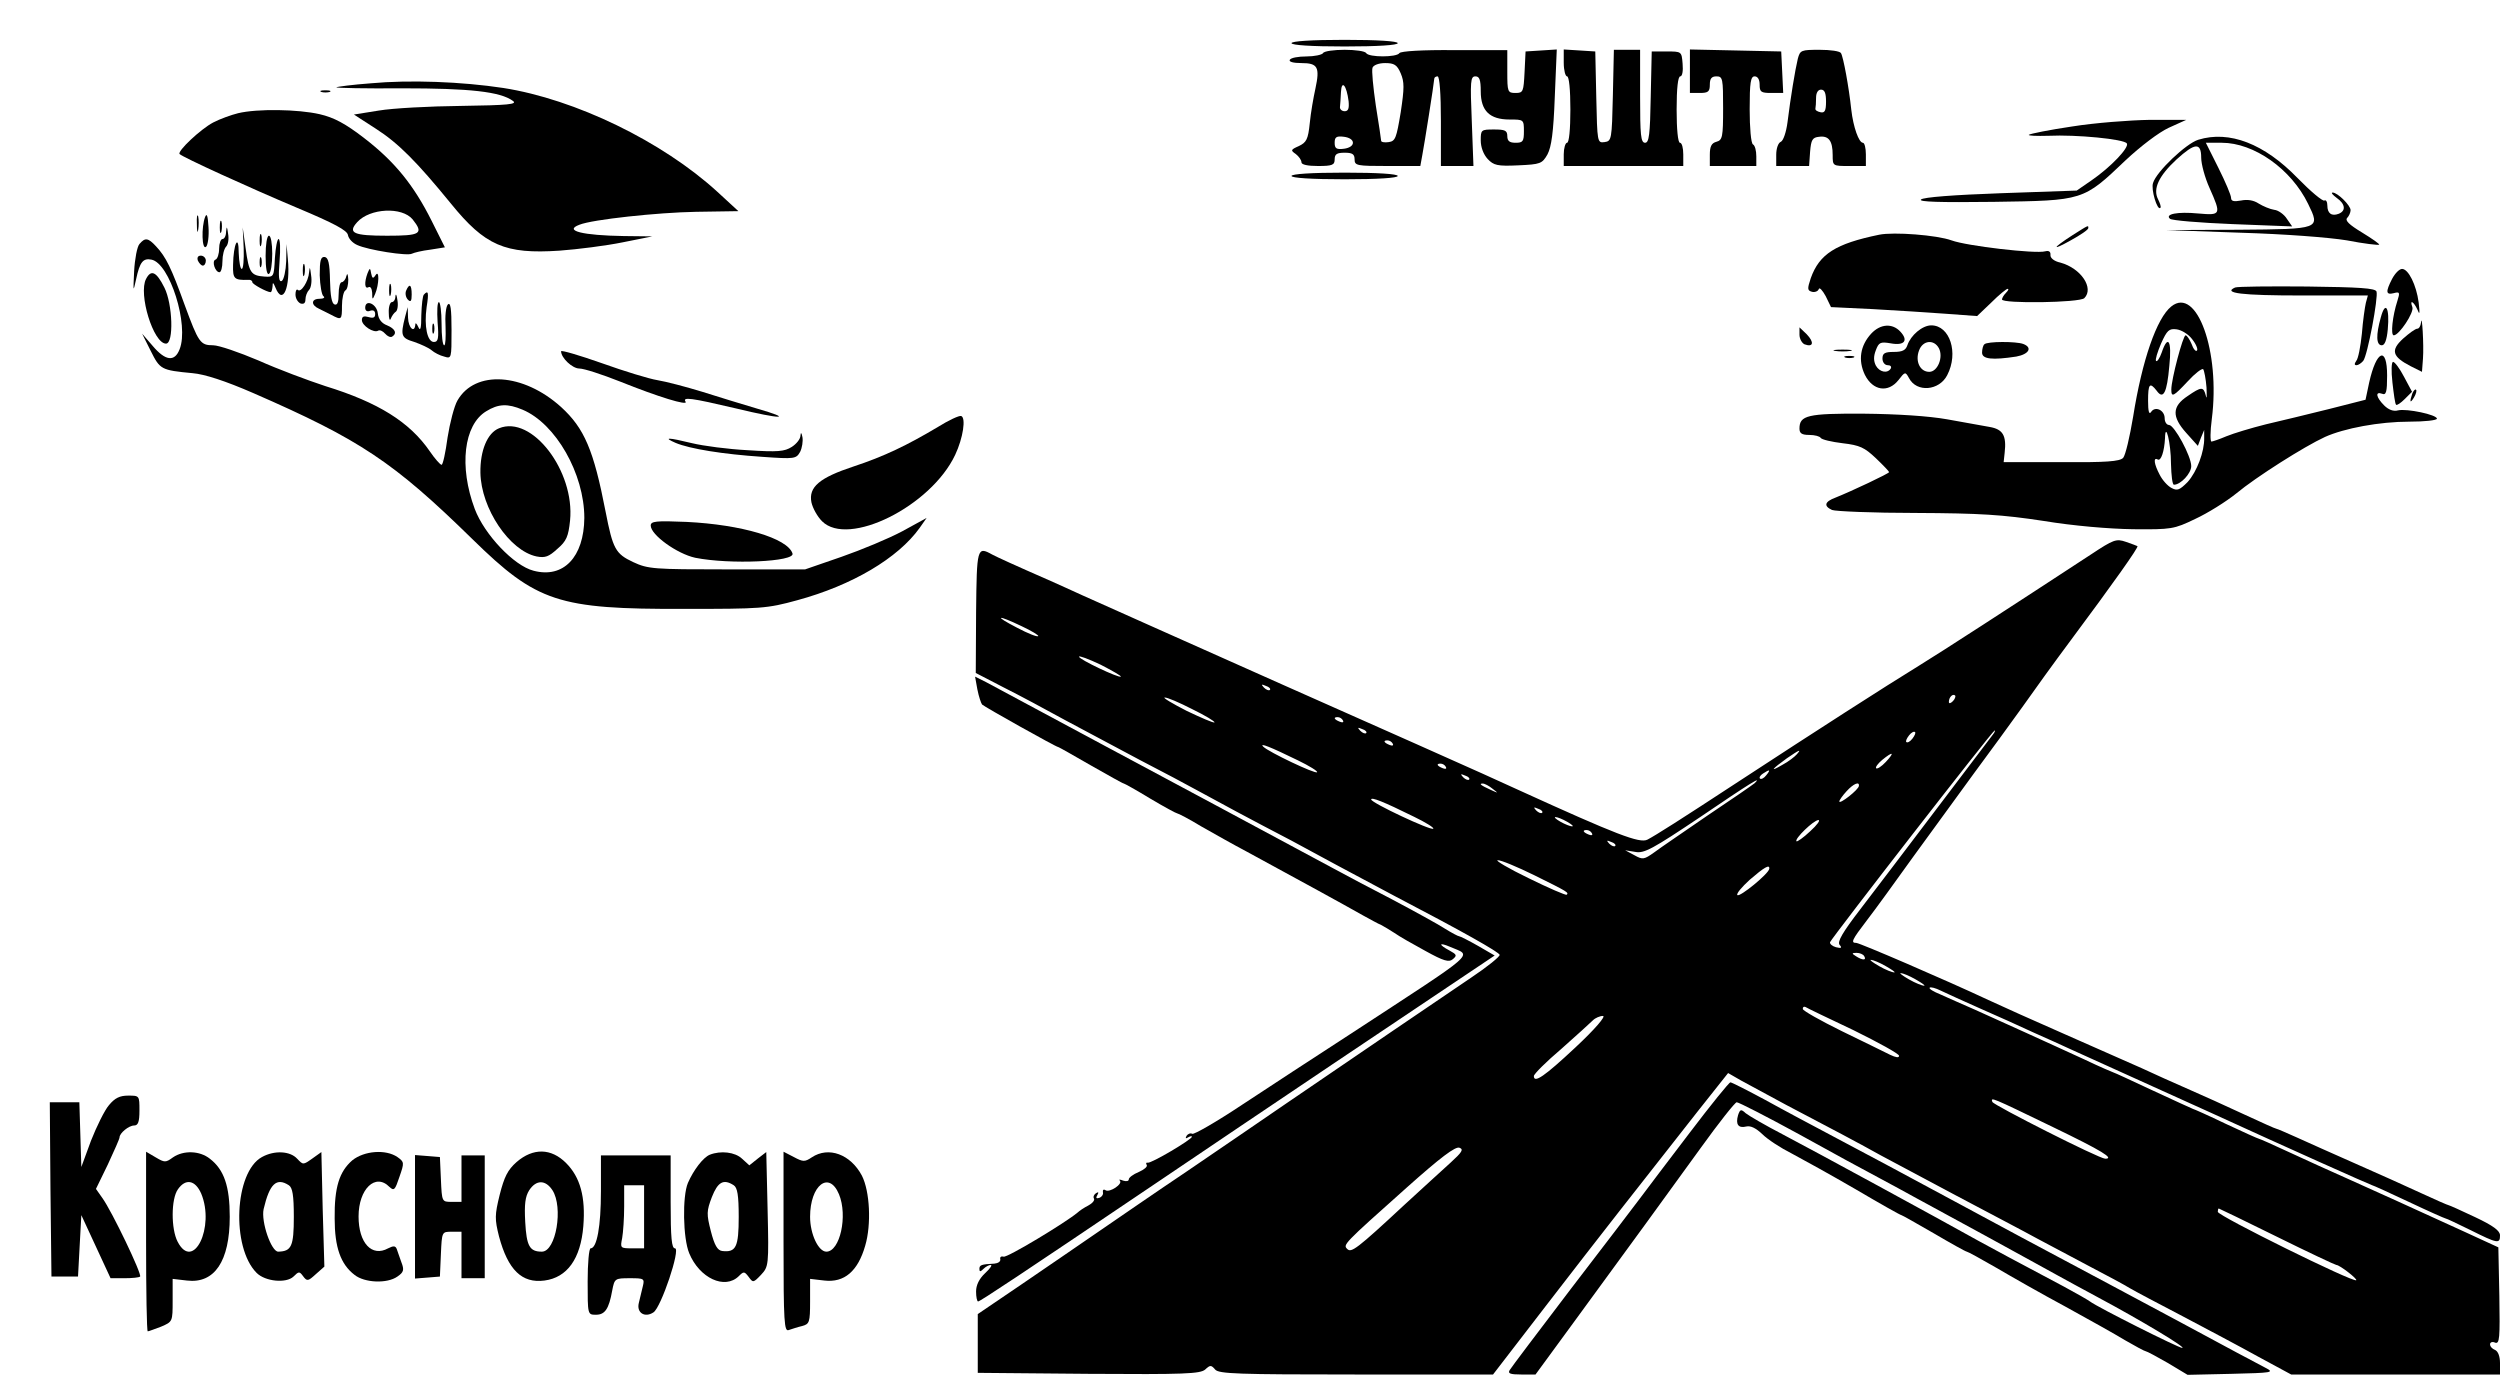
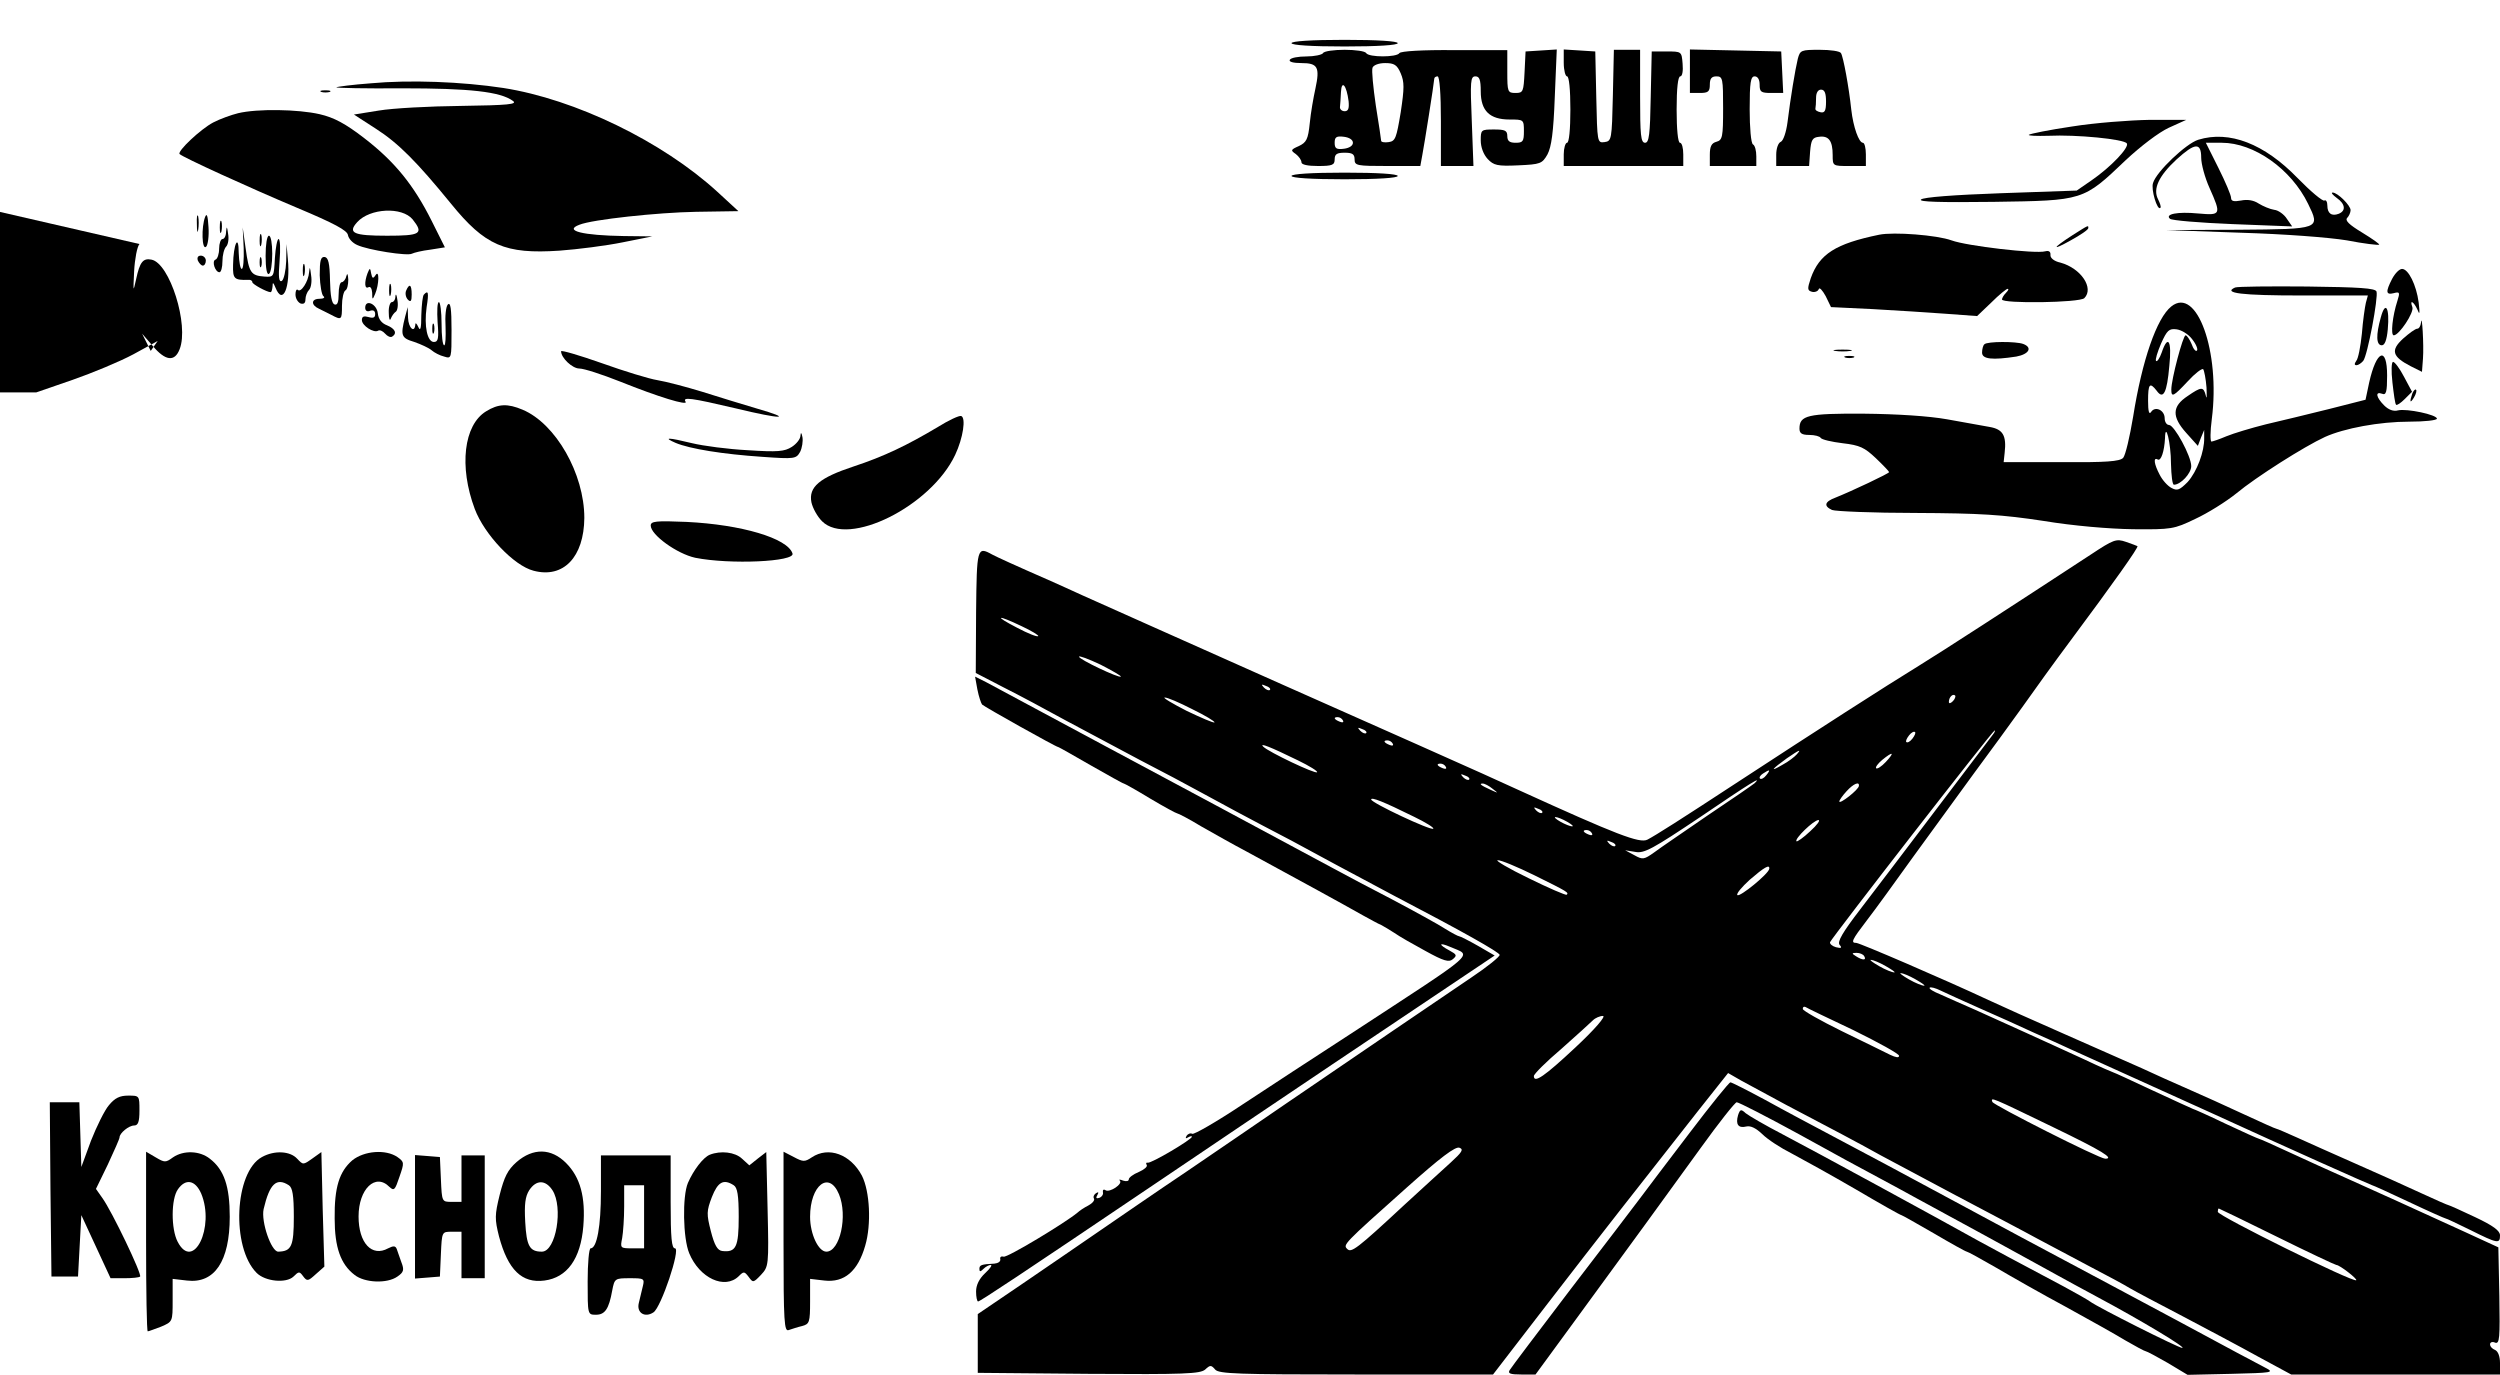
<svg xmlns="http://www.w3.org/2000/svg" version="1.0" width="753pt" height="414pt" viewBox="0 0 753 414" preserveAspectRatio="xMidYMid meet">
  <g transform="translate(0,414) scale(0.1,-0.1)" fill="#000000" stroke="none">
    <path d="M3890 4010 c0 -6 60 -10 160 -10 100 0 160 4 160 10 0 6 -60 10 -160 10 -100 0 -160 -4 -160 -10z" />
    <path d="M3985 3980 c-3 -5 -26 -10 -50 -10 -24 0 -47 -4 -50 -10 -4 -6 10 -10 35 -10 49 0 56 -12 42 -77 -6 -27 -14 -73 -17 -104 -5 -49 -10 -58 -33 -69 -25 -11 -25 -13 -9 -24 9 -7 17 -18 17 -25 0 -7 19 -11 50 -11 43 0 50 3 50 20 0 16 7 20 30 20 23 0 30 -4 30 -20 0 -19 7 -20 99 -20 l99 0 6 33 c6 31 35 214 36 230 0 4 5 7 10 7 6 0 10 -52 10 -135 l0 -135 49 0 49 0 -5 135 c-5 121 -4 135 11 135 12 0 16 -10 16 -45 0 -59 27 -85 87 -85 42 0 43 0 43 -35 0 -31 -3 -35 -25 -35 -18 0 -25 5 -25 20 0 17 -7 20 -40 20 -39 0 -40 -1 -40 -33 0 -20 8 -42 21 -56 18 -19 29 -22 92 -19 67 3 72 5 88 33 12 23 18 66 22 173 l6 143 -47 -3 -47 -3 -3 -62 c-3 -59 -4 -63 -27 -63 -24 0 -25 3 -25 64 l0 65 -159 0 c-96 1 -162 -3 -166 -9 -8 -13 -92 -13 -100 0 -3 6 -33 10 -65 10 -32 0 -62 -4 -65 -10z m234 -61 c11 -26 11 -44 0 -117 -13 -78 -16 -87 -36 -90 -13 -2 -23 0 -23 4 0 3 -7 51 -16 106 -8 55 -13 106 -10 114 3 8 19 14 38 14 27 0 36 -5 47 -31z m-157 -84 c2 -22 -1 -30 -12 -30 -8 0 -15 6 -14 13 1 6 2 27 3 45 2 38 17 20 23 -28z m13 -125 c0 -9 -11 -16 -27 -18 -23 -3 -28 1 -28 18 0 17 5 21 28 18 16 -2 27 -9 27 -18z" />
    <path d="M4710 3951 c0 -23 5 -41 10 -41 6 0 10 -40 10 -100 0 -60 -4 -100 -10 -100 -5 0 -10 -16 -10 -35 l0 -35 180 0 180 0 0 35 c0 19 -4 35 -10 35 -6 0 -10 40 -10 100 0 64 4 100 11 100 6 0 9 16 7 38 -3 37 -3 37 -48 37 l-45 0 -3 -137 c-2 -114 -5 -138 -17 -138 -13 0 -15 23 -15 140 l0 140 -40 0 -39 0 -3 -137 c-3 -134 -4 -138 -25 -141 -22 -3 -22 -1 -25 135 l-3 138 -47 3 -48 3 0 -40z" />
    <path d="M5090 3925 l0 -65 30 0 c25 0 30 4 30 25 0 18 5 25 20 25 19 0 20 -7 20 -96 0 -87 -2 -96 -20 -101 -15 -4 -20 -14 -20 -39 l0 -34 70 0 70 0 0 29 c0 17 -4 33 -10 36 -6 3 -10 50 -10 106 0 81 3 99 15 99 9 0 15 -9 15 -25 0 -22 4 -25 35 -25 l36 0 -3 63 -3 62 -137 3 -138 3 0 -66z" />
    <path d="M5415 3963 c-8 -33 -22 -118 -31 -191 -4 -31 -13 -56 -20 -59 -8 -3 -14 -20 -14 -39 l0 -34 49 0 50 0 3 43 c3 36 7 43 27 45 29 4 41 -12 41 -55 0 -33 0 -33 50 -33 l50 0 0 35 c0 19 -4 35 -9 35 -12 0 -29 47 -35 100 -7 67 -24 159 -31 170 -3 6 -32 10 -64 10 -56 0 -59 -1 -66 -27z m85 -129 c0 -28 -4 -35 -17 -32 -9 2 -16 6 -15 11 1 4 2 18 2 32 0 16 6 25 15 25 11 0 15 -11 15 -36z" />
    <path d="M1116 3889 c-54 -4 -100 -10 -103 -12 -2 -2 88 -4 199 -3 203 0 295 -10 333 -38 14 -10 -13 -13 -156 -15 -96 -1 -207 -7 -248 -14 l-75 -12 65 -42 c69 -44 125 -101 227 -226 103 -127 163 -153 327 -142 55 4 141 15 190 25 l90 18 -86 1 c-124 2 -182 16 -134 34 39 16 237 37 351 39 l128 2 -63 58 c-166 152 -428 279 -645 313 -125 19 -282 25 -400 14z" />
    <path d="M968 3863 c6 -2 18 -2 25 0 6 3 1 5 -13 5 -14 0 -19 -2 -12 -5z" />
    <path d="M717 3799 c-20 -5 -54 -17 -75 -28 -38 -20 -109 -87 -101 -95 10 -10 207 -100 354 -162 112 -47 151 -68 153 -82 2 -11 14 -24 28 -30 32 -15 152 -34 165 -26 6 3 30 9 55 12 l44 7 -40 80 c-54 108 -112 179 -203 249 -57 44 -91 62 -134 72 -65 15 -188 17 -246 3z m526 -320 c34 -43 24 -49 -77 -49 -101 0 -120 8 -90 41 38 42 135 47 167 8z" />
    <path d="M6241 3759 c-68 -10 -127 -22 -130 -25 -3 -3 23 -4 59 -3 84 4 228 -10 236 -23 8 -12 -48 -71 -106 -111 l-45 -31 -229 -8 c-140 -5 -234 -12 -240 -19 -8 -7 55 -9 219 -7 271 4 269 3 397 125 46 43 100 84 130 98 l53 24 -110 0 c-60 -1 -166 -9 -234 -20z" />
    <path d="M6621 3719 c-36 -11 -126 -96 -136 -130 -7 -19 13 -85 22 -75 3 2 -1 14 -7 26 -16 31 2 70 56 120 55 50 74 52 74 5 0 -19 11 -60 25 -91 36 -81 35 -83 -34 -77 -63 6 -101 -2 -85 -16 5 -5 90 -12 188 -16 l180 -7 -16 23 c-8 13 -26 26 -38 27 -13 2 -34 11 -47 19 -15 10 -34 13 -53 9 -22 -4 -30 -2 -30 8 0 8 -17 48 -38 90 l-38 76 48 0 c97 0 209 -79 260 -184 37 -76 38 -76 -209 -78 l-218 -1 225 -8 c132 -4 264 -14 319 -23 51 -10 95 -15 97 -13 2 2 -21 18 -52 37 -38 23 -52 36 -44 44 5 5 10 16 10 23 0 14 -39 53 -54 53 -6 0 0 -7 12 -16 26 -18 29 -39 6 -48 -21 -8 -34 1 -34 25 0 11 -4 18 -9 15 -5 -3 -41 27 -81 68 -100 103 -205 144 -299 115z" />
    <path d="M3890 3610 c0 -6 60 -10 160 -10 100 0 160 4 160 10 0 6 -60 10 -160 10 -100 0 -160 -4 -160 -10z" />
    <path d="M593 3465 c0 -22 2 -30 4 -17 2 12 2 30 0 40 -3 9 -5 -1 -4 -23z" />
    <path d="M618 3487 c-12 -30 -10 -103 3 -90 5 5 9 32 7 59 -2 34 -5 43 -10 31z" />
    <path d="M662 3455 c0 -16 2 -22 5 -12 2 9 2 23 0 30 -3 6 -5 -1 -5 -18z" />
    <path d="M681 3443 c0 -13 -5 -23 -11 -23 -5 0 -10 -13 -10 -29 0 -16 -5 -31 -11 -33 -12 -4 -1 -38 12 -38 5 0 9 15 9 33 0 18 5 38 11 44 6 6 9 23 6 39 -3 22 -4 24 -6 7z" />
    <path d="M6243 3432 c-62 -40 -65 -49 -6 -16 29 16 53 32 53 37 0 9 2 10 -47 -21z" />
    <path d="M734 3393 c1 -35 -1 -63 -6 -63 -4 0 -8 21 -9 48 0 60 -16 28 -17 -36 -1 -42 3 -46 46 -45 6 1 12 -2 12 -7 0 -6 44 -30 55 -30 3 0 5 8 6 18 0 13 2 12 9 -5 22 -54 45 1 37 87 l-4 45 -1 -52 c-1 -28 -7 -55 -13 -59 -9 -5 -11 11 -7 59 3 37 2 67 -3 67 -4 0 -9 -26 -11 -57 -3 -57 -3 -58 -32 -56 -40 3 -46 11 -56 84 l-9 64 3 -62z" />
    <path d="M782 3415 c0 -16 2 -22 5 -12 2 9 2 23 0 30 -3 6 -5 -1 -5 -18z" />
    <path d="M5660 3433 c-131 -27 -180 -58 -206 -131 -11 -33 -10 -37 4 -41 9 -2 18 2 20 8 2 7 11 -3 21 -21 l16 -33 125 -6 c69 -4 168 -10 220 -14 l95 -7 43 41 c23 23 45 41 49 41 4 0 2 -5 -5 -12 -7 -7 -12 -16 -12 -20 0 -13 234 -10 248 4 30 30 -10 90 -72 107 -19 4 -31 14 -30 23 1 10 -5 14 -16 11 -29 -8 -236 16 -282 33 -44 16 -174 26 -218 17z" />
    <path d="M800 3369 c0 -37 4 -58 10 -54 6 3 10 31 10 61 0 30 -4 54 -10 54 -6 0 -10 -27 -10 -61z" />
-     <path d="M420 3405 c-7 -8 -14 -45 -16 -82 -3 -63 -3 -65 6 -24 11 52 21 64 46 59 55 -10 114 -197 85 -270 -15 -39 -43 -35 -81 10 l-32 37 26 -52 c28 -56 31 -58 126 -67 36 -3 98 -23 183 -60 321 -140 422 -207 660 -440 194 -190 258 -211 637 -210 233 0 250 1 341 26 166 45 304 127 369 218 l21 30 -73 -40 c-41 -22 -123 -56 -183 -77 l-110 -38 -235 0 c-221 0 -238 1 -283 22 -53 25 -61 39 -83 152 -36 186 -64 251 -134 315 -114 103 -259 112 -312 20 -10 -17 -23 -68 -30 -112 -6 -45 -14 -82 -18 -82 -4 0 -20 18 -35 40 -61 89 -156 148 -315 197 -52 17 -143 51 -201 77 -59 25 -120 46 -137 46 -39 0 -44 8 -86 122 -40 111 -56 144 -86 176 -24 26 -33 27 -50 7z m1154 -499 c100 -42 186 -193 186 -326 -1 -118 -63 -183 -153 -159 -59 15 -148 109 -177 186 -48 128 -33 253 34 294 37 23 65 24 110 5z" />
+     <path d="M420 3405 c-7 -8 -14 -45 -16 -82 -3 -63 -3 -65 6 -24 11 52 21 64 46 59 55 -10 114 -197 85 -270 -15 -39 -43 -35 -81 10 l-32 37 26 -52 l21 30 -73 -40 c-41 -22 -123 -56 -183 -77 l-110 -38 -235 0 c-221 0 -238 1 -283 22 -53 25 -61 39 -83 152 -36 186 -64 251 -134 315 -114 103 -259 112 -312 20 -10 -17 -23 -68 -30 -112 -6 -45 -14 -82 -18 -82 -4 0 -20 18 -35 40 -61 89 -156 148 -315 197 -52 17 -143 51 -201 77 -59 25 -120 46 -137 46 -39 0 -44 8 -86 122 -40 111 -56 144 -86 176 -24 26 -33 27 -50 7z m1154 -499 c100 -42 186 -193 186 -326 -1 -118 -63 -183 -153 -159 -59 15 -148 109 -177 186 -48 128 -33 253 34 294 37 23 65 24 110 5z" />
    <path d="M1503 2850 c-35 -14 -57 -67 -56 -134 2 -108 88 -235 169 -252 26 -5 37 -1 63 23 27 23 33 37 38 85 15 149 -115 319 -214 278z" />
    <path d="M596 3355 c4 -8 10 -15 15 -15 5 0 9 7 9 15 0 8 -7 15 -15 15 -9 0 -12 -6 -9 -15z" />
    <path d="M782 3350 c0 -14 2 -19 5 -12 2 6 2 18 0 25 -3 6 -5 1 -5 -13z" />
    <path d="M963 3311 c1 -31 6 -59 11 -63 6 -4 1 -8 -12 -8 -25 0 -26 -19 -1 -30 8 -4 24 -12 36 -18 32 -17 33 -16 33 27 0 22 5 43 10 46 6 3 9 18 9 33 -1 17 -3 21 -6 10 -2 -10 -9 -18 -14 -18 -5 0 -9 -16 -9 -36 0 -24 -4 -34 -12 -31 -9 2 -13 27 -14 72 -1 52 -5 69 -16 71 -12 1 -15 -10 -15 -55z" />
    <path d="M912 3325 c0 -16 2 -22 5 -12 2 9 2 23 0 30 -3 6 -5 -1 -5 -18z" />
    <path d="M931 3320 c-2 -28 -25 -63 -34 -53 -4 3 -7 -3 -7 -14 0 -12 7 -23 15 -27 10 -3 15 1 15 12 0 10 5 23 11 29 6 6 9 26 6 44 -3 25 -4 28 -6 9z" />
    <path d="M1107 3317 c-10 -27 -9 -49 3 -42 6 3 10 -4 11 -17 0 -22 1 -22 9 -3 12 28 13 75 1 56 -7 -11 -10 -10 -13 5 -3 18 -4 18 -11 1z" />
    <path d="M7205 3300 c-20 -39 -19 -49 5 -43 18 5 19 2 11 -23 -15 -46 -21 -104 -11 -104 16 0 62 69 56 85 -9 24 4 17 15 -7 7 -18 8 -14 4 21 -7 53 -31 101 -50 101 -8 0 -21 -13 -30 -30z" />
    <path d="M440 3300 c-24 -45 22 -195 60 -195 24 0 20 120 -5 169 -24 48 -40 55 -55 26z" />
    <path d="M1172 3265 c0 -16 2 -22 5 -12 2 9 2 23 0 30 -3 6 -5 -1 -5 -18z" />
    <path d="M1223 3264 c-3 -8 -1 -20 6 -27 8 -8 11 -4 11 16 0 30 -7 35 -17 11z" />
    <path d="M6732 3274 c-38 -17 20 -24 200 -24 l200 0 -6 -22 c-3 -13 -9 -54 -12 -93 -4 -38 -11 -76 -17 -82 -6 -9 -6 -13 1 -13 5 0 14 6 20 13 13 16 46 192 40 209 -4 10 -51 13 -209 15 -112 1 -210 0 -217 -3z" />
    <path d="M1191 3248 c0 -10 -5 -18 -11 -18 -5 0 -10 -15 -9 -32 0 -18 3 -26 6 -18 3 8 10 18 15 21 5 3 8 19 5 35 -2 16 -5 21 -6 12z" />
    <path d="M1277 3253 c-4 -3 -7 -31 -8 -62 0 -41 -3 -50 -9 -36 -5 11 -9 14 -9 8 -2 -28 -21 -11 -22 20 l-1 32 -8 -30 c-14 -56 -12 -63 28 -75 20 -7 44 -18 52 -25 8 -7 25 -16 38 -19 22 -7 22 -6 22 80 0 64 -3 85 -11 77 -6 -6 -9 -35 -7 -67 1 -31 0 -56 -4 -56 -5 0 -8 29 -8 65 0 36 -4 65 -8 65 -5 0 -6 -27 -4 -60 4 -49 2 -60 -11 -60 -20 0 -30 47 -22 105 7 44 5 52 -8 38z" />
    <path d="M1100 3213 c0 -9 6 -13 15 -9 9 3 15 0 15 -10 0 -11 -6 -13 -20 -9 -14 4 -20 2 -20 -9 0 -17 36 -40 49 -32 5 3 14 -1 21 -9 7 -8 16 -12 21 -9 16 10 9 24 -15 34 -16 6 -26 18 -28 36 -3 29 -38 44 -38 17z" />
    <path d="M6540 3217 c-44 -35 -88 -162 -115 -332 -10 -60 -23 -116 -30 -124 -10 -11 -52 -14 -187 -13 l-173 0 3 28 c6 52 -5 71 -45 78 -21 4 -78 14 -128 23 -56 10 -151 16 -251 17 -170 1 -194 -5 -194 -45 0 -14 7 -19 29 -19 17 0 32 -4 35 -9 3 -5 33 -12 66 -16 52 -6 66 -13 100 -45 22 -21 40 -40 40 -42 0 -4 -112 -57 -162 -77 -32 -12 -36 -25 -10 -37 9 -4 123 -9 252 -9 195 -1 260 -5 385 -24 91 -15 198 -24 270 -25 115 -1 123 0 187 31 37 17 93 52 124 77 59 49 204 141 267 170 58 26 163 46 255 46 45 0 82 4 82 9 0 12 -91 31 -117 25 -14 -4 -29 2 -42 15 -24 24 -28 43 -6 35 12 -5 15 5 15 55 0 89 -32 77 -54 -21 l-11 -52 -110 -28 c-61 -15 -146 -36 -190 -46 -44 -11 -97 -27 -119 -36 -21 -9 -42 -16 -45 -16 -4 0 -4 30 1 68 26 203 -45 401 -122 339z m63 -99 c12 -15 18 -31 14 -34 -3 -4 -11 5 -16 20 -6 14 -14 26 -18 26 -8 0 -43 -133 -43 -163 0 -25 6 -22 50 25 21 23 42 39 46 36 3 -4 8 -29 10 -55 1 -26 1 -38 -2 -25 -7 28 -13 28 -55 -1 -47 -31 -48 -62 -4 -111 l35 -39 9 24 10 24 0 -24 c1 -41 -22 -102 -50 -133 -24 -24 -31 -27 -48 -18 -12 6 -28 24 -36 40 -17 32 -20 54 -6 46 10 -6 20 25 22 64 1 53 18 -14 18 -77 1 -35 4 -63 9 -63 20 0 52 34 52 56 0 30 -51 124 -67 124 -7 0 -13 9 -13 20 0 25 -29 38 -41 19 -6 -9 -9 2 -9 34 0 51 5 57 26 30 20 -28 31 -6 38 75 8 76 -4 96 -23 40 -6 -17 -14 -29 -17 -25 -3 3 4 26 15 52 18 40 24 46 47 43 15 -2 36 -15 47 -30z" />
    <path d="M7171 3184 c-15 -53 -14 -84 3 -84 9 0 15 16 18 48 6 65 -7 88 -21 36z" />
    <path d="M7292 3168 c-1 -10 -6 -18 -11 -18 -6 0 -25 -14 -43 -30 -38 -35 -33 -54 23 -83 l34 -17 3 40 c3 40 -3 141 -6 108z" />
    <path d="M1302 3150 c0 -14 2 -19 5 -12 2 6 2 18 0 25 -3 6 -5 1 -5 -13z" />
-     <path d="M5636 3135 c-33 -36 -40 -80 -19 -124 24 -48 70 -55 101 -16 20 26 21 26 32 6 23 -44 91 -38 115 9 35 67 8 150 -48 150 -27 0 -62 -30 -72 -60 -5 -15 -15 -20 -41 -20 -27 0 -34 -4 -34 -20 0 -11 7 -20 16 -20 8 0 12 -4 9 -10 -10 -16 -34 -11 -45 9 -7 14 -7 28 0 46 9 24 14 26 44 21 42 -8 55 8 30 35 -24 26 -60 24 -88 -6z m204 -44 c14 -27 -4 -71 -29 -71 -28 0 -43 32 -31 64 11 31 45 35 60 7z" />
-     <path d="M5420 3132 c0 -12 7 -25 15 -29 27 -10 30 6 7 30 l-22 21 0 -22z" />
    <path d="M5977 3103 c-4 -3 -7 -15 -7 -25 0 -20 31 -23 103 -12 38 7 50 27 21 38 -21 8 -109 8 -117 -1z" />
    <path d="M1690 3082 c0 -20 34 -52 55 -52 14 0 69 -18 122 -39 117 -47 206 -74 198 -61 -10 15 15 12 151 -20 140 -34 177 -33 62 0 -40 12 -113 34 -163 50 -49 15 -110 31 -135 35 -25 4 -100 27 -167 51 -68 24 -123 40 -123 36z" />
    <path d="M5528 3083 c12 -2 32 -2 45 0 12 2 2 4 -23 4 -25 0 -35 -2 -22 -4z" />
    <path d="M5558 3063 c6 -2 18 -2 25 0 6 3 1 5 -13 5 -14 0 -19 -2 -12 -5z" />
    <path d="M7206 2988 c4 -35 8 -65 11 -67 2 -3 14 5 26 17 l22 22 -24 45 c-13 25 -28 45 -33 45 -5 0 -6 -27 -2 -62z" />
    <path d="M7266 2955 c-9 -26 -7 -32 5 -12 6 10 9 21 6 23 -2 3 -7 -2 -11 -11z" />
    <path d="M2825 2854 c-94 -56 -163 -89 -254 -119 -103 -34 -136 -62 -127 -108 4 -18 18 -43 32 -57 79 -79 328 45 401 200 24 51 33 112 18 117 -6 2 -38 -13 -70 -33z" />
    <path d="M2411 2828 c0 -10 -12 -25 -26 -34 -22 -14 -42 -16 -133 -10 -59 3 -134 13 -167 21 -74 18 -89 18 -50 1 43 -18 142 -34 261 -42 98 -7 102 -6 114 15 6 12 9 32 7 44 -3 15 -5 16 -6 5z" />
    <path d="M1960 2557 c0 -28 79 -85 134 -97 105 -21 302 -12 293 13 -15 46 -154 87 -319 95 -93 4 -108 2 -108 -11z" />
    <path d="M6298 2470 c-246 -161 -448 -292 -518 -335 -101 -62 -308 -195 -545 -350 -174 -114 -248 -161 -273 -174 -23 -12 -93 15 -387 149 -33 15 -82 37 -110 50 -27 12 -297 133 -600 267 -302 135 -575 256 -605 270 -30 14 -73 33 -95 43 -112 49 -162 72 -177 80 -45 25 -46 20 -48 -173 l-1 -184 83 -43 c46 -23 130 -68 188 -100 58 -31 159 -85 225 -120 66 -34 143 -75 170 -90 62 -34 160 -87 285 -152 52 -28 113 -61 135 -73 22 -12 101 -54 176 -94 205 -107 313 -168 316 -177 1 -5 -37 -36 -85 -68 -96 -65 -339 -230 -557 -379 -77 -53 -212 -145 -300 -205 -88 -59 -204 -139 -258 -176 -54 -37 -160 -110 -235 -161 l-137 -93 0 -88 0 -89 334 -3 c289 -2 336 0 351 13 15 14 18 14 30 0 11 -13 67 -15 425 -15 l412 0 164 213 c161 209 272 350 452 579 l92 116 40 -23 c22 -12 83 -45 135 -73 130 -68 226 -119 285 -152 28 -15 129 -69 225 -120 96 -51 207 -109 245 -130 39 -21 111 -59 160 -85 50 -26 104 -55 120 -65 17 -10 89 -48 160 -85 72 -38 174 -92 228 -122 l98 -53 314 0 315 0 0 34 c0 21 -6 36 -15 40 -8 3 -15 10 -15 17 0 6 7 9 15 5 14 -5 15 13 13 141 l-3 146 -100 46 c-177 81 -248 113 -348 158 -54 24 -136 61 -183 83 -47 22 -88 40 -90 40 -2 0 -47 20 -100 45 -52 25 -97 45 -99 45 -1 0 -55 25 -120 55 -64 30 -118 55 -120 55 -1 0 -41 17 -87 39 -45 21 -123 56 -173 79 -49 22 -120 54 -157 71 -37 16 -84 37 -104 46 -20 8 -35 17 -32 20 3 3 18 -1 34 -9 16 -8 70 -32 119 -54 50 -22 122 -54 160 -72 39 -17 89 -40 113 -51 136 -61 383 -174 422 -191 220 -101 482 -218 485 -218 2 0 51 -22 110 -50 59 -28 109 -50 111 -50 3 0 36 -16 75 -35 82 -41 89 -42 89 -16 0 14 -20 29 -75 55 -42 20 -78 36 -80 36 -2 0 -39 16 -82 36 -43 20 -132 60 -198 89 -66 29 -146 65 -177 79 -31 14 -59 26 -61 26 -3 0 -47 20 -99 44 -51 24 -127 58 -168 76 -41 18 -104 46 -140 63 -36 16 -140 62 -231 102 -91 40 -194 86 -230 103 -128 60 -388 172 -398 172 -17 0 -14 8 32 68 24 31 87 118 140 192 54 74 136 187 182 250 47 63 112 153 146 200 33 47 98 137 145 200 131 176 206 282 202 285 -2 1 -17 7 -35 13 -29 10 -37 7 -105 -38z m-3221 -216 c30 -14 53 -28 50 -30 -3 -3 -31 8 -63 25 -72 37 -62 41 13 5z m299 -152 c-6 -5 -126 52 -126 60 0 4 29 -7 65 -24 35 -18 63 -34 61 -36z m449 -40 c-3 -3 -11 0 -18 7 -9 10 -8 11 6 5 10 -3 15 -9 12 -12z m2057 -34 c-7 -7 -12 -8 -12 -2 0 14 12 26 19 19 2 -3 -1 -11 -7 -17z m-2291 -24 c39 -19 69 -37 67 -40 -3 -2 -40 14 -84 35 -43 22 -73 40 -66 40 7 1 44 -15 83 -35z m454 -34 c3 -6 -1 -7 -9 -4 -18 7 -21 14 -7 14 6 0 13 -4 16 -10z m70 -38 c-3 -3 -11 0 -18 7 -9 10 -8 11 6 5 10 -3 15 -9 12 -12z m1645 -17 c-7 -9 -15 -13 -18 -10 -3 2 1 11 8 20 7 9 15 13 18 10 3 -2 -1 -11 -8 -20z m243 13 c-5 -7 -81 -107 -169 -223 -87 -115 -191 -252 -231 -304 -53 -69 -70 -98 -62 -107 8 -9 5 -11 -11 -7 -11 3 -19 10 -18 15 5 13 490 638 496 638 2 0 0 -6 -5 -12z m-1808 -28 c3 -6 -1 -7 -9 -4 -18 7 -21 14 -7 14 6 0 13 -4 16 -10z m-286 -50 c35 -17 61 -33 58 -36 -5 -6 -146 61 -162 77 -13 13 20 0 104 -41z m1503 18 c-6 -7 -25 -22 -44 -32 -39 -23 -32 -13 14 20 38 26 45 29 30 12z m268 -23 c-13 -14 -26 -22 -29 -19 -3 3 5 14 18 25 33 27 39 24 11 -6z m-1325 -15 c3 -6 -1 -7 -9 -4 -18 7 -21 14 -7 14 6 0 13 -4 16 -10z m965 -25 c-7 -9 -15 -13 -19 -10 -3 3 1 10 9 15 21 14 24 12 10 -5z m-895 -13 c-3 -3 -11 0 -18 7 -9 10 -8 11 6 5 10 -3 15 -9 12 -12z m860 -11 c-6 -5 -68 -48 -140 -96 -71 -49 -145 -99 -162 -112 -31 -22 -35 -23 -60 -9 l-28 15 31 -5 c26 -5 52 9 195 105 150 102 189 126 164 102z m-789 -17 c18 -14 18 -14 -6 -3 -31 14 -36 19 -24 19 6 0 19 -7 30 -16z m1103 9 c0 -11 -59 -57 -59 -47 0 4 10 18 22 31 21 23 39 30 37 16z m-1340 -93 c35 -17 61 -33 58 -36 -6 -7 -187 78 -187 88 0 8 36 -6 129 -52z m386 12 c-3 -3 -11 0 -18 7 -9 10 -8 11 6 5 10 -3 15 -9 12 -12z m75 -27 c14 -8 21 -14 15 -14 -5 0 -21 6 -35 14 -14 8 -20 14 -15 14 6 0 21 -6 35 -14z m732 -29 c-20 -19 -39 -32 -41 -30 -7 7 52 64 66 64 7 0 -4 -15 -25 -34z m-657 -6 c3 -6 -1 -7 -9 -4 -18 7 -21 14 -7 14 6 0 13 -4 16 -10z m70 -38 c-3 -3 -11 0 -18 7 -9 10 -8 11 6 5 10 -3 15 -9 12 -12z m-244 -88 c103 -51 104 -52 98 -59 -3 -2 -54 20 -115 50 -60 29 -102 54 -93 54 9 1 59 -20 110 -45z m708 19 c-2 -15 -89 -86 -96 -79 -4 4 13 24 37 46 44 38 61 48 59 33z m286 -263 c8 -13 -5 -13 -25 0 -13 8 -13 10 2 10 9 0 20 -4 23 -10z m65 -30 c19 -11 31 -19 25 -19 -5 0 -26 8 -45 19 -19 11 -30 19 -25 19 6 0 26 -8 45 -19z m90 -40 c19 -11 31 -19 25 -19 -5 0 -26 8 -45 19 -19 11 -30 19 -25 19 6 0 26 -8 45 -19z m-187 -153 c75 -37 137 -71 137 -77 0 -7 -10 -5 -27 3 -16 8 -81 40 -145 71 -65 32 -118 62 -118 67 0 6 3 8 8 6 4 -3 69 -34 145 -70z m-838 -52 c-93 -87 -125 -109 -125 -86 0 6 37 43 83 82 45 40 88 79 95 86 7 7 21 13 30 13 10 0 -23 -39 -83 -95z m1439 -240 c147 -71 186 -95 157 -95 -18 0 -336 161 -340 171 -5 15 -7 16 183 -76z m-1815 -107 c-24 -22 -87 -79 -139 -127 -144 -134 -160 -145 -172 -133 -13 13 -14 13 179 185 102 91 147 125 159 120 13 -5 8 -13 -27 -45z m2489 -223 c95 -47 176 -85 179 -85 10 0 64 -42 60 -46 -8 -8 -417 194 -417 206 0 5 1 10 3 10 1 0 80 -38 175 -85z" />
    <path d="M2944 2063 c4 -21 11 -41 14 -45 7 -7 223 -128 229 -128 2 0 46 -25 98 -55 53 -30 97 -55 100 -55 2 0 38 -20 79 -45 42 -25 79 -45 82 -45 3 0 36 -17 72 -39 37 -21 99 -56 137 -76 162 -88 290 -158 350 -192 22 -12 47 -26 55 -29 8 -4 26 -15 40 -24 14 -10 56 -34 93 -54 56 -31 71 -35 83 -25 13 11 12 14 -10 26 -34 18 -33 26 2 11 66 -29 93 -5 -303 -264 -99 -64 -244 -159 -323 -211 -78 -52 -146 -91 -151 -88 -5 3 -13 0 -17 -6 -4 -8 -3 -9 4 -5 7 4 12 5 12 2 0 -8 -123 -81 -133 -78 -5 1 -6 -2 -3 -7 3 -5 -8 -14 -24 -21 -17 -7 -30 -17 -30 -22 0 -6 -8 -7 -17 -4 -10 4 -14 4 -10 0 10 -10 -31 -37 -43 -29 -6 4 -9 1 -8 -6 2 -6 -3 -14 -11 -17 -9 -3 -11 0 -6 8 5 9 4 11 -4 6 -6 -4 -9 -11 -6 -16 3 -5 -4 -14 -17 -21 -12 -6 -27 -16 -32 -21 -37 -31 -213 -137 -223 -133 -7 2 -12 -1 -10 -8 1 -7 -7 -12 -18 -13 -39 -2 -45 -4 -45 -16 0 -9 3 -9 12 0 7 7 17 12 22 12 6 0 -2 -11 -17 -25 -18 -17 -27 -36 -27 -55 0 -17 3 -30 6 -30 6 0 128 81 534 355 318 215 796 536 919 618 l103 69 -50 29 c-28 16 -54 29 -57 29 -3 0 -22 10 -43 23 -20 13 -91 52 -157 87 -66 34 -147 77 -180 95 -166 89 -545 293 -690 370 -49 26 -142 76 -205 110 -63 34 -130 70 -149 80 l-34 17 7 -39z" />
    <path d="M5090 729 c-63 -83 -131 -172 -150 -198 -19 -25 -113 -149 -210 -275 -96 -126 -179 -236 -183 -243 -6 -10 2 -13 35 -13 l43 0 112 153 c179 245 280 383 386 530 54 75 103 137 108 137 6 0 90 -43 187 -96 97 -54 206 -113 242 -132 36 -19 83 -45 105 -57 22 -12 119 -65 215 -117 96 -53 192 -105 213 -117 22 -12 78 -43 125 -68 131 -70 269 -153 255 -153 -11 0 -256 123 -278 140 -5 4 -40 24 -77 44 -157 83 -206 110 -256 137 -129 72 -506 277 -592 322 -52 27 -102 56 -112 64 -14 13 -17 12 -23 -6 -8 -28 1 -40 25 -34 13 3 29 -5 48 -23 16 -16 56 -42 88 -58 32 -17 119 -65 193 -108 73 -43 135 -78 138 -78 2 0 46 -25 98 -55 51 -30 96 -55 99 -55 3 0 43 -22 88 -48 46 -27 139 -80 208 -117 69 -38 150 -83 181 -102 31 -18 59 -33 62 -33 3 0 33 -16 66 -35 l60 -36 132 3 c124 3 130 4 103 18 -16 8 -130 69 -254 136 -124 66 -274 147 -335 179 -60 32 -216 115 -345 185 -129 70 -289 155 -355 190 -66 35 -164 87 -218 117 -54 29 -101 53 -105 53 -4 0 -59 -68 -122 -151z" />
    <path d="M328 811 c-13 -15 -37 -64 -54 -107 l-29 -79 -3 98 -3 97 -45 0 -44 0 2 -262 3 -263 40 0 40 0 5 93 5 92 44 -95 44 -95 42 0 c23 0 44 2 47 5 6 7 -85 197 -114 237 l-19 27 36 74 c19 41 35 77 35 81 0 13 28 36 44 36 12 0 16 11 16 45 0 45 0 45 -34 45 -25 0 -40 -7 -58 -29z" />
    <path d="M440 401 c0 -149 2 -271 5 -271 3 0 21 7 40 14 35 15 35 15 35 79 l0 65 43 -5 c83 -10 129 58 129 192 0 92 -17 142 -60 175 -30 24 -79 26 -111 4 -22 -16 -25 -16 -52 0 l-29 17 0 -270z m166 144 c42 -101 -24 -236 -71 -145 -20 38 -20 129 1 158 23 33 52 28 70 -13z" />
    <path d="M789 655 c-83 -45 -93 -272 -16 -349 26 -26 89 -32 111 -11 16 16 18 16 29 1 12 -16 15 -15 38 6 l26 23 -5 172 -4 173 -28 -20 c-27 -19 -27 -19 -45 0 -21 23 -68 26 -106 5z m81 -85 c11 -7 15 -30 15 -95 0 -89 -7 -104 -47 -105 -21 0 -52 90 -44 128 18 77 39 96 76 72z" />
    <path d="M1061 645 c-39 -34 -54 -81 -53 -175 0 -87 18 -138 60 -170 30 -24 98 -27 129 -5 19 13 21 20 12 43 -5 15 -12 33 -14 40 -4 10 -10 10 -26 2 -49 -27 -89 16 -89 96 0 83 51 132 93 89 14 -13 17 -9 30 30 15 43 15 45 -6 60 -35 24 -100 19 -136 -10z" />
    <path d="M1556 640 c-27 -24 -37 -44 -51 -99 -15 -61 -15 -73 -2 -125 27 -101 69 -142 137 -133 68 9 109 65 117 164 7 87 -9 147 -52 190 -45 45 -99 46 -149 3z m108 -85 c33 -51 11 -185 -32 -185 -37 0 -46 17 -50 89 -3 54 0 77 12 96 21 32 49 32 70 0z" />
    <path d="M2138 662 c-20 -8 -49 -46 -66 -85 -17 -40 -15 -167 4 -212 31 -75 107 -110 149 -69 15 15 17 15 30 -2 13 -18 14 -18 37 6 23 25 24 27 20 197 l-4 173 -26 -20 -25 -20 -22 20 c-21 20 -64 25 -97 12z m72 -92 c11 -7 15 -30 15 -95 0 -91 -8 -108 -50 -103 -14 2 -23 17 -34 60 -13 51 -13 60 3 102 18 46 35 56 66 36z" />
    <path d="M2360 399 c0 -244 2 -271 16 -265 9 3 27 9 40 12 22 6 24 11 24 74 l0 68 43 -5 c60 -7 101 28 123 105 19 64 14 164 -10 211 -34 64 -100 89 -151 55 -21 -14 -26 -14 -54 1 l-31 16 0 -272z m167 144 c27 -65 3 -173 -38 -173 -24 0 -49 53 -49 105 0 95 57 140 87 68z" />
    <path d="M1250 475 l0 -186 38 3 37 3 3 68 c3 67 3 67 32 67 l30 0 0 -70 0 -70 35 0 35 0 0 185 0 185 -35 0 -35 0 0 -70 0 -70 -30 0 c-29 0 -29 0 -32 68 l-3 67 -37 3 -38 3 0 -186z" />
    <path d="M1810 551 c0 -104 -12 -171 -31 -171 -5 0 -9 -45 -9 -100 0 -100 0 -100 25 -100 27 0 39 17 49 73 7 36 8 37 53 37 43 0 45 -1 39 -25 -3 -14 -9 -36 -12 -50 -7 -29 18 -45 44 -28 23 14 83 193 65 193 -10 0 -13 30 -13 140 l0 140 -105 0 -105 0 0 -109z m130 -76 l0 -95 -36 0 c-36 0 -36 1 -30 31 3 17 6 60 6 95 l0 64 30 0 30 0 0 -95z" />
  </g>
</svg>